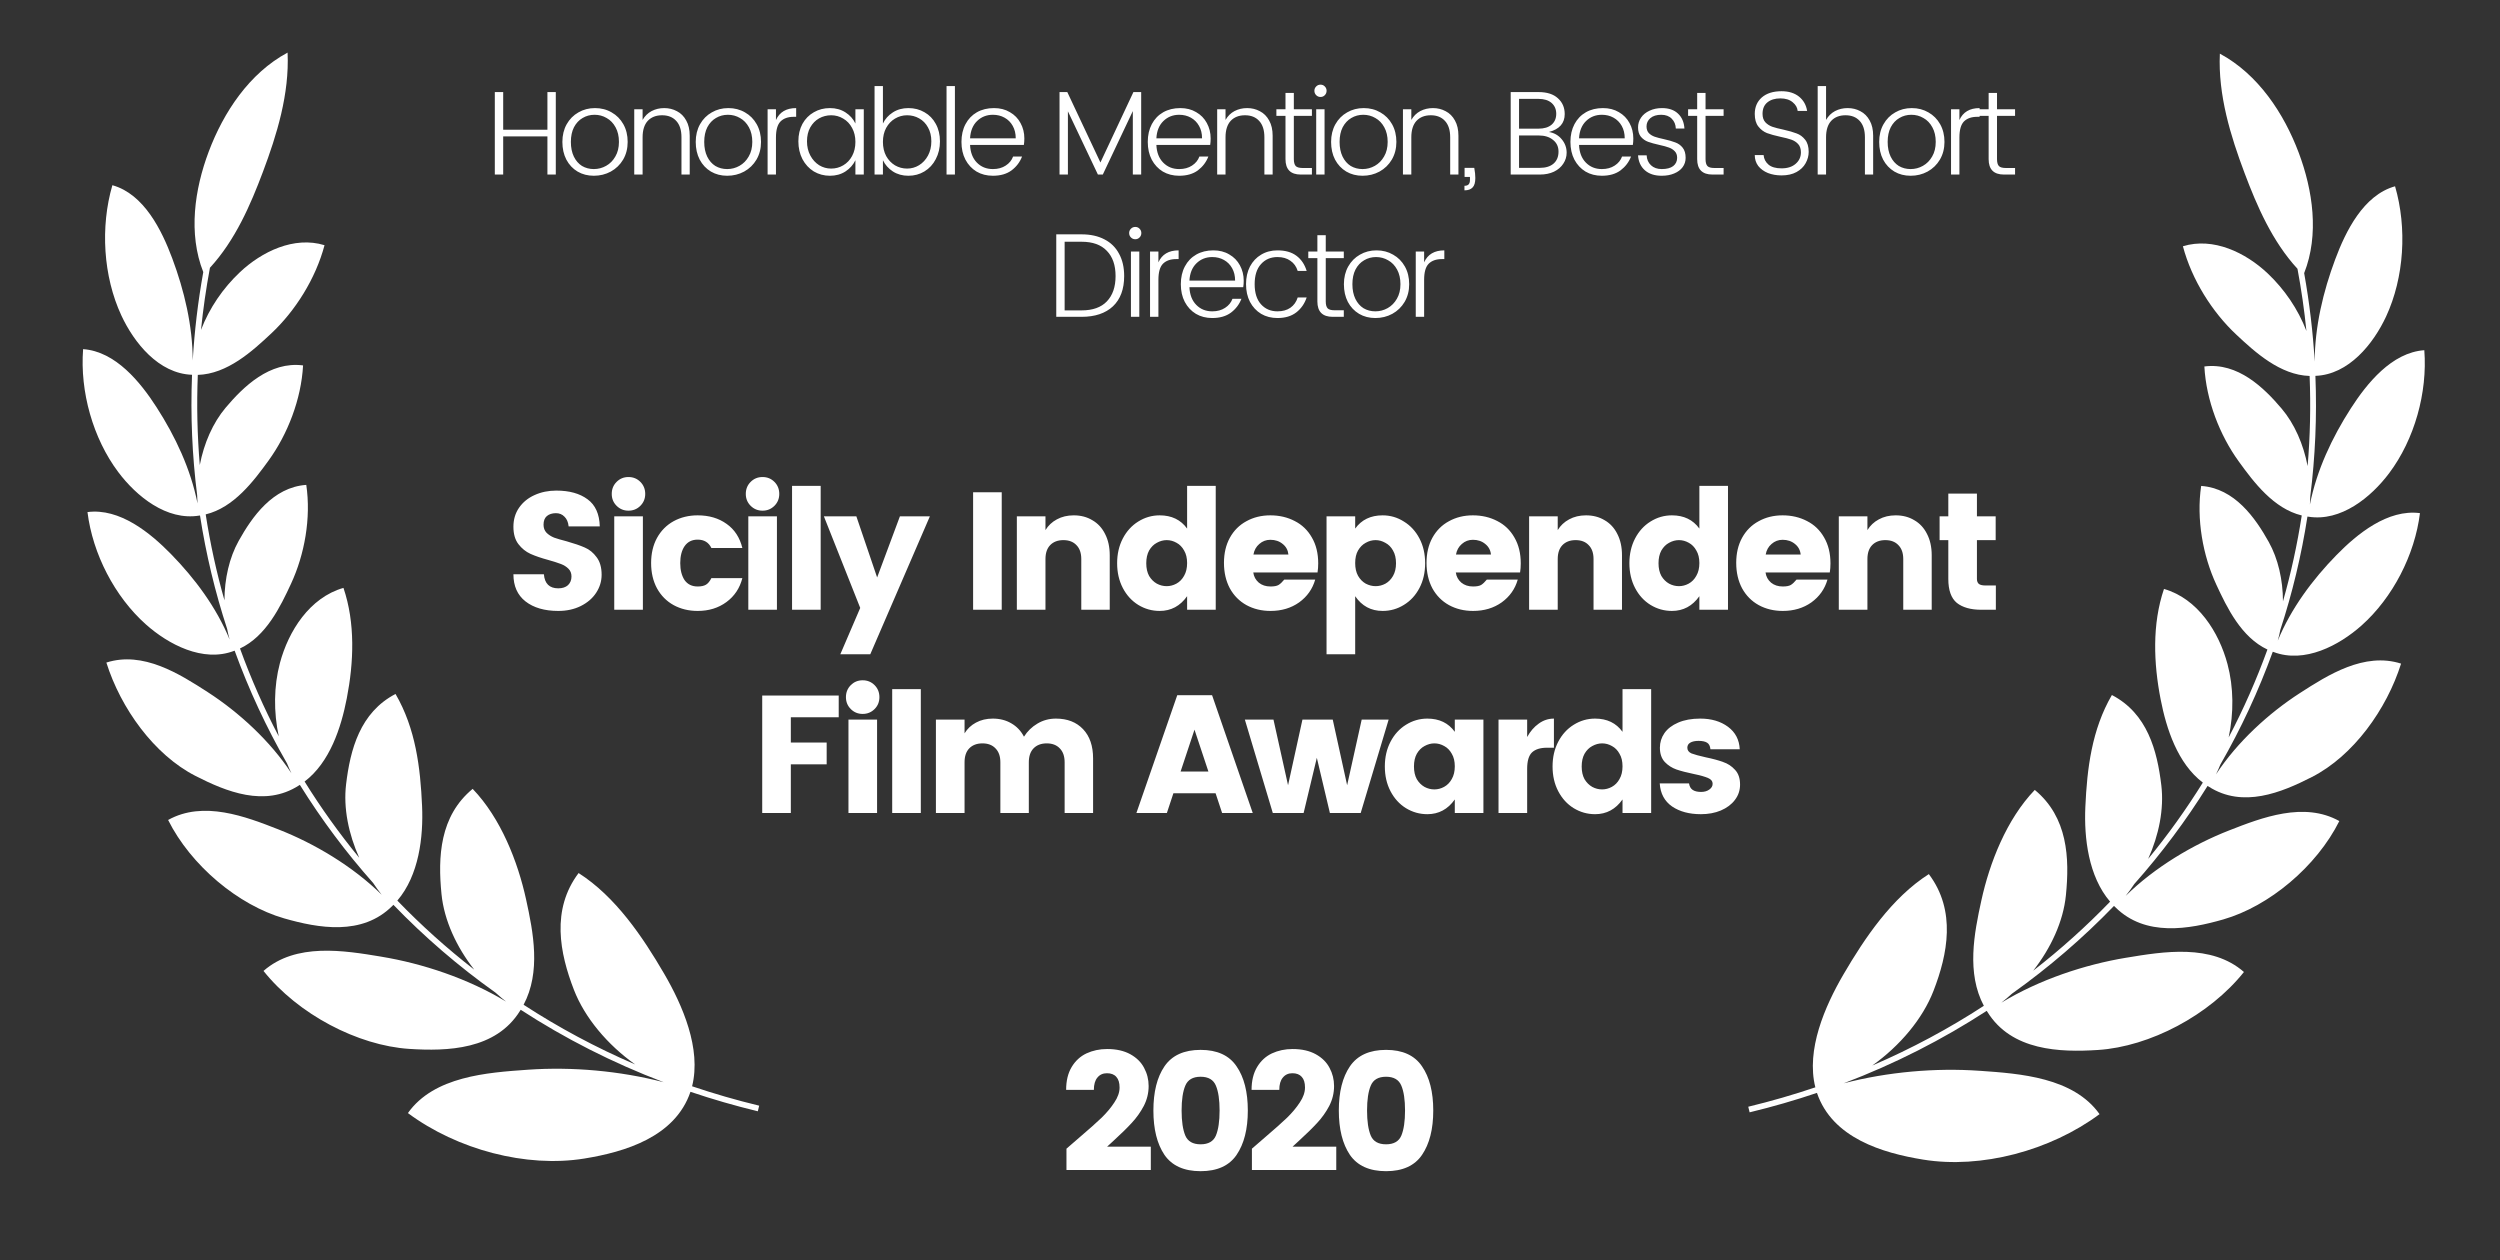
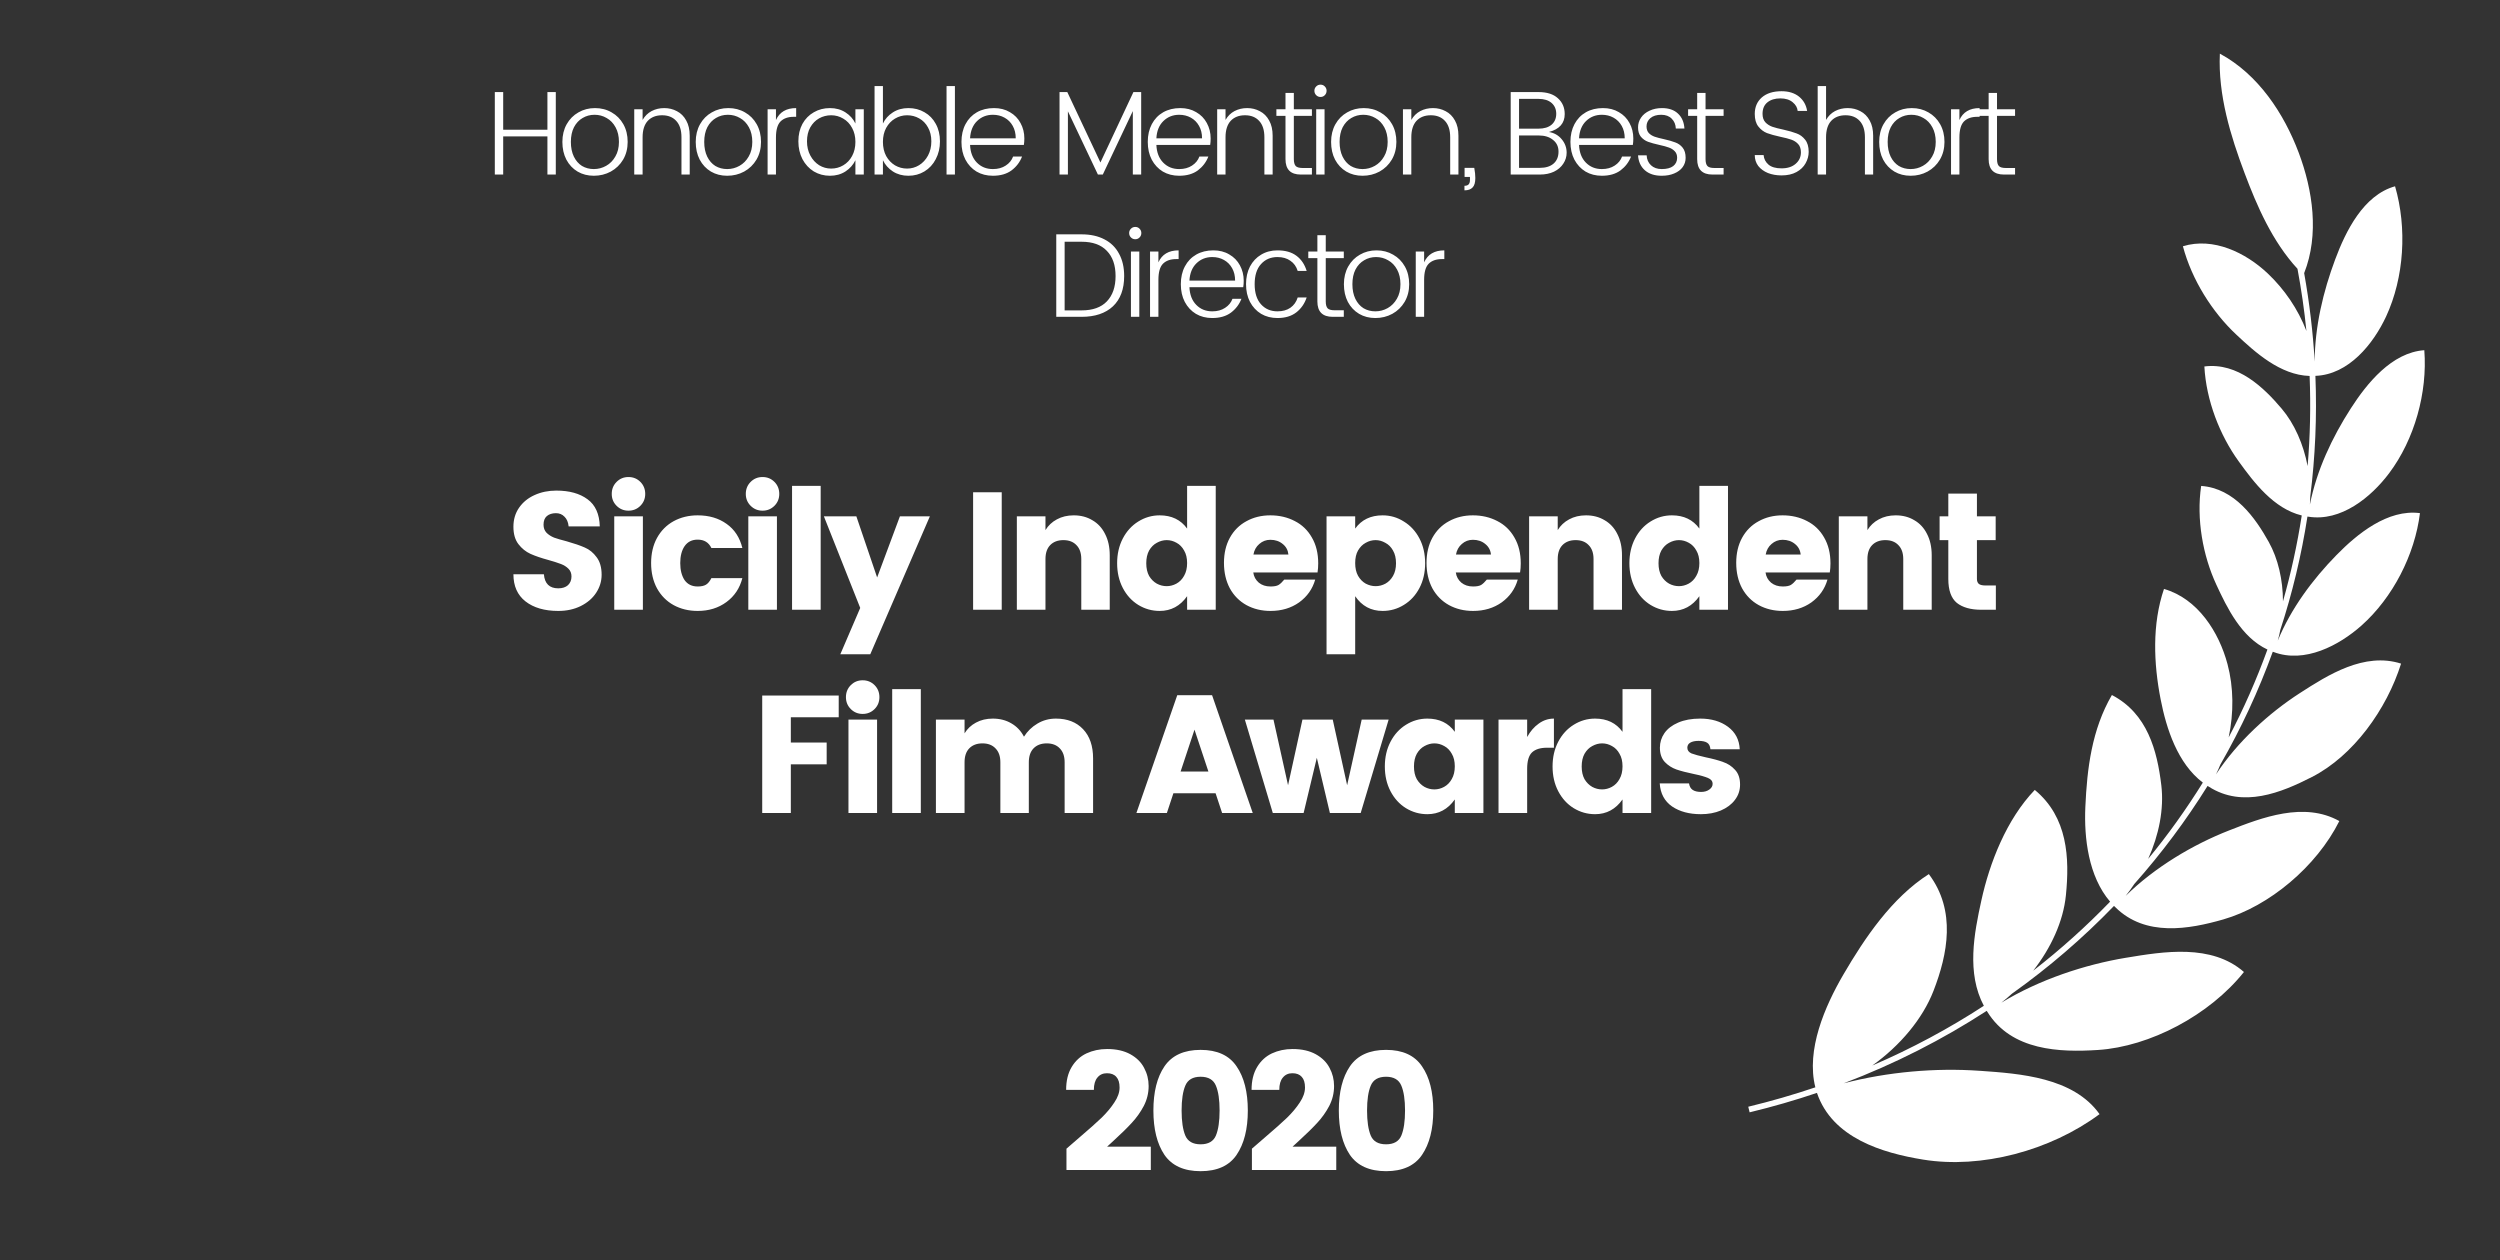
<svg xmlns="http://www.w3.org/2000/svg" width="123" height="62" viewBox="0 0 123 62" fill="none">
  <rect x="0" y="0" width="123" height="62" fill="#333333" stroke="none" />
-   <path d="M10.001 13.386C9.251 11.487 9.576 9.303 10.267 7.466C10.993 5.533 12.258 3.605 14.149 2.588C14.243 4.625 13.619 6.638 12.937 8.453C12.324 10.085 11.571 11.824 10.329 13.174C10.138 14.196 9.992 15.216 9.889 16.232C10.3 15.159 10.968 14.181 11.801 13.395C12.874 12.383 14.47 11.602 15.967 12.064C15.528 13.715 14.529 15.297 13.344 16.407C12.412 17.281 11.182 18.401 9.732 18.445C9.673 19.939 9.706 21.419 9.83 22.88C10.034 21.811 10.472 20.805 11.105 20.055C11.975 19.025 13.264 17.767 14.911 17.978C14.821 19.649 14.152 21.36 13.222 22.647C12.482 23.669 11.506 24.972 10.12 25.308C10.342 26.743 10.651 28.155 11.043 29.535C11.047 28.478 11.281 27.44 11.745 26.608C12.4 25.434 13.42 23.971 15.069 23.856C15.31 25.495 14.983 27.287 14.322 28.712C13.795 29.851 13.091 31.304 11.808 31.905C12.347 33.391 12.984 34.835 13.715 36.229C13.458 35.027 13.469 33.761 13.772 32.622C14.191 31.052 15.23 29.402 16.898 28.924C17.487 30.657 17.406 32.592 17.063 34.354C16.782 35.805 16.228 37.509 14.986 38.452C15.798 39.758 16.696 41.011 17.675 42.204C17.149 41.034 16.887 39.755 17.028 38.584C17.232 36.878 17.713 35.052 19.46 34.143C20.452 35.849 20.682 37.762 20.766 39.653C20.834 41.181 20.613 43.066 19.549 44.309C20.72 45.523 21.983 46.658 23.332 47.706C22.461 46.592 21.851 45.284 21.722 43.991C21.54 42.164 21.629 40.153 23.255 38.812C24.645 40.261 25.475 42.393 25.882 44.246C26.242 45.884 26.617 47.822 25.761 49.434C27.478 50.552 29.311 51.537 31.249 52.37C29.886 51.401 28.769 50.072 28.237 48.699C27.54 46.9 27.109 44.756 28.467 42.954C30.286 44.115 31.623 46.097 32.676 47.905C33.58 49.456 34.515 51.597 34.051 53.445C35.124 53.808 36.225 54.127 37.352 54.399L37.285 54.675C36.154 54.401 35.049 54.082 33.971 53.717C33.216 55.942 30.744 56.677 28.744 57.001C25.894 57.463 22.501 56.568 20.069 54.763C21.352 52.954 23.972 52.771 25.947 52.632L25.973 52.63C28.137 52.479 30.478 52.681 32.654 53.245C30.14 52.291 27.788 51.091 25.619 49.681L25.587 49.731C24.398 51.653 22.012 51.728 20.138 51.606C17.597 51.441 14.662 49.9 12.964 47.77C14.561 46.372 16.921 46.763 18.749 47.066L18.758 47.068C20.799 47.406 23.028 48.144 24.9 49.28C24.722 49.14 24.547 48.992 24.378 48.837C22.558 47.543 20.879 46.096 19.356 44.518C19.338 44.536 19.32 44.553 19.302 44.571C17.821 46.056 15.664 45.667 13.98 45.184C11.727 44.537 9.391 42.584 8.271 40.343C10.006 39.374 12.081 40.173 13.694 40.805C15.465 41.498 17.339 42.608 18.78 44.022C18.631 43.835 18.489 43.64 18.355 43.438C17.016 41.931 15.812 40.317 14.753 38.615L14.7 38.648C13.024 39.726 11.125 38.945 9.621 38.177C7.581 37.136 5.941 34.848 5.233 32.598C7.043 32.02 8.831 33.155 10.221 34.053C11.741 35.036 13.281 36.437 14.338 38.044C14.26 37.886 14.188 37.724 14.121 37.559C13.106 35.792 12.243 33.937 11.544 32.013L11.508 32.026L11.505 32.027C9.982 32.604 8.285 31.706 7.179 30.722C5.642 29.353 4.558 27.249 4.304 25.194C5.893 24.989 7.389 26.214 8.412 27.259C9.59 28.462 10.647 29.884 11.297 31.463C11.249 31.292 11.209 31.117 11.175 30.941C10.583 29.133 10.135 27.268 9.84 25.362L9.817 25.365L9.809 25.366C8.198 25.634 6.709 24.413 5.819 23.228C4.571 21.565 3.928 19.264 4.089 17.178C5.693 17.29 6.915 18.812 7.707 20.043C8.624 21.468 9.385 23.081 9.718 24.769C9.708 24.634 9.702 24.499 9.7 24.364C9.455 22.424 9.368 20.444 9.448 18.439L9.443 18.439C7.805 18.38 6.595 16.864 5.97 15.519C5.076 13.595 4.932 11.162 5.529 9.112C7.09 9.549 7.96 11.334 8.474 12.709C9.066 14.293 9.479 16.021 9.482 17.739C9.567 16.298 9.739 14.845 10.001 13.386Z" fill="white" />
  <path d="M29.6 28.279C29.6 28.598 29.509 28.894 29.328 29.169C29.152 29.438 28.9 29.654 28.57 29.819C28.247 29.978 27.879 30.058 27.467 30.058C26.792 30.058 26.254 29.901 25.853 29.588C25.457 29.276 25.26 28.831 25.26 28.254H26.759C26.797 28.715 27.033 28.946 27.467 28.946C27.67 28.946 27.829 28.894 27.945 28.79C28.06 28.68 28.117 28.537 28.117 28.361C28.117 28.208 28.068 28.081 27.969 27.983C27.87 27.884 27.75 27.807 27.607 27.752C27.464 27.697 27.258 27.631 26.989 27.554C26.627 27.456 26.331 27.354 26.1 27.25C25.869 27.145 25.672 26.986 25.507 26.772C25.342 26.558 25.26 26.272 25.26 25.916C25.26 25.559 25.353 25.246 25.54 24.977C25.727 24.708 25.979 24.502 26.297 24.359C26.621 24.211 26.978 24.137 27.368 24.137C28.011 24.137 28.524 24.279 28.908 24.565C29.292 24.845 29.493 25.29 29.509 25.899H27.977C27.956 25.69 27.887 25.531 27.772 25.421C27.662 25.306 27.522 25.248 27.352 25.248C27.171 25.248 27.022 25.295 26.907 25.389C26.797 25.482 26.742 25.625 26.742 25.817C26.742 25.976 26.792 26.108 26.89 26.212C26.989 26.311 27.113 26.39 27.261 26.451C27.415 26.506 27.621 26.566 27.879 26.632C28.247 26.736 28.543 26.838 28.768 26.937C28.999 27.035 29.194 27.195 29.353 27.414C29.517 27.628 29.6 27.917 29.6 28.279ZM30.098 24.301C30.098 24.065 30.177 23.868 30.337 23.709C30.496 23.549 30.691 23.47 30.921 23.47C31.152 23.47 31.347 23.549 31.506 23.709C31.665 23.868 31.745 24.065 31.745 24.301C31.745 24.532 31.665 24.727 31.506 24.886C31.347 25.045 31.152 25.125 30.921 25.125C30.691 25.125 30.496 25.045 30.337 24.886C30.177 24.727 30.098 24.532 30.098 24.301ZM31.63 25.405V30H30.221V25.405H31.63ZM34.325 25.355C34.885 25.355 35.36 25.495 35.75 25.776C36.139 26.05 36.397 26.445 36.524 26.961H35C34.868 26.687 34.643 26.55 34.325 26.55C34.045 26.55 33.831 26.657 33.682 26.871C33.54 27.079 33.468 27.357 33.468 27.703C33.468 28.049 33.54 28.328 33.682 28.543C33.831 28.751 34.045 28.855 34.325 28.855C34.501 28.855 34.638 28.825 34.737 28.765C34.836 28.705 34.923 28.598 35 28.444H36.524C36.397 28.938 36.137 29.33 35.741 29.621C35.346 29.912 34.874 30.058 34.325 30.058C33.886 30.058 33.49 29.962 33.139 29.77C32.793 29.578 32.521 29.303 32.324 28.946C32.132 28.589 32.035 28.175 32.035 27.703C32.035 27.23 32.132 26.819 32.324 26.467C32.521 26.11 32.793 25.836 33.139 25.644C33.49 25.452 33.886 25.355 34.325 25.355ZM36.693 24.301C36.693 24.065 36.773 23.868 36.932 23.709C37.092 23.549 37.286 23.47 37.517 23.47C37.748 23.47 37.942 23.549 38.102 23.709C38.261 23.868 38.34 24.065 38.34 24.301C38.34 24.532 38.261 24.727 38.102 24.886C37.942 25.045 37.748 25.125 37.517 25.125C37.286 25.125 37.092 25.045 36.932 24.886C36.773 24.727 36.693 24.532 36.693 24.301ZM38.225 25.405V30H36.817V25.405H38.225ZM40.377 23.906V30H38.969V23.906H40.377ZM42.133 25.405L43.155 28.411L44.275 25.405H45.749L42.817 32.191H41.343L42.323 29.91L40.536 25.405H42.133ZM49.285 24.219V30H47.877V24.219H49.285ZM52.829 25.355C53.175 25.355 53.479 25.435 53.743 25.594C54.012 25.748 54.221 25.973 54.369 26.27C54.523 26.566 54.599 26.915 54.599 27.316V30H53.199V27.505C53.199 27.209 53.12 26.981 52.961 26.821C52.807 26.657 52.593 26.574 52.318 26.574C52.044 26.574 51.827 26.657 51.668 26.821C51.514 26.981 51.437 27.209 51.437 27.505V30H50.029V25.405H51.437V26.08C51.574 25.855 51.761 25.68 51.997 25.553C52.239 25.421 52.516 25.355 52.829 25.355ZM57.055 25.355C57.643 25.355 58.093 25.572 58.406 26.006V23.906H59.814V30H58.406V29.333C58.065 29.816 57.615 30.058 57.055 30.058C56.676 30.058 56.325 29.959 56.001 29.761C55.683 29.564 55.43 29.287 55.243 28.93C55.057 28.573 54.963 28.166 54.963 27.711C54.963 27.255 55.057 26.849 55.243 26.492C55.43 26.135 55.683 25.858 56.001 25.66C56.325 25.457 56.676 25.355 57.055 25.355ZM57.401 26.574C57.236 26.574 57.074 26.618 56.915 26.706C56.761 26.788 56.635 26.915 56.536 27.085C56.443 27.255 56.396 27.464 56.396 27.711C56.396 27.958 56.443 28.166 56.536 28.337C56.635 28.501 56.761 28.628 56.915 28.715C57.069 28.798 57.231 28.839 57.401 28.839C57.566 28.839 57.725 28.798 57.879 28.715C58.038 28.628 58.164 28.499 58.258 28.328C58.356 28.158 58.406 27.95 58.406 27.703C58.406 27.456 58.356 27.25 58.258 27.085C58.164 26.915 58.041 26.788 57.887 26.706C57.733 26.618 57.571 26.574 57.401 26.574ZM64.856 27.719C64.856 27.878 64.845 28.026 64.823 28.164H61.661C61.688 28.367 61.779 28.534 61.932 28.666C62.086 28.792 62.278 28.855 62.509 28.855C62.685 28.855 62.816 28.831 62.904 28.781C62.992 28.727 63.085 28.639 63.184 28.518H64.708C64.576 28.979 64.312 29.352 63.917 29.638C63.522 29.918 63.052 30.058 62.509 30.058C62.07 30.058 61.674 29.962 61.323 29.77C60.977 29.578 60.705 29.303 60.508 28.946C60.316 28.584 60.219 28.166 60.219 27.694C60.219 27.222 60.316 26.81 60.508 26.459C60.705 26.102 60.977 25.83 61.323 25.644C61.669 25.452 62.061 25.355 62.501 25.355C62.945 25.355 63.346 25.449 63.703 25.636C64.06 25.817 64.34 26.086 64.543 26.443C64.752 26.799 64.856 27.225 64.856 27.719ZM63.39 27.283C63.368 27.069 63.275 26.895 63.11 26.764C62.945 26.627 62.742 26.558 62.501 26.558C62.292 26.558 62.111 26.627 61.957 26.764C61.803 26.895 61.707 27.069 61.669 27.283H63.39ZM68.025 25.355C68.404 25.355 68.753 25.457 69.071 25.66C69.395 25.858 69.65 26.135 69.837 26.492C70.024 26.849 70.117 27.255 70.117 27.711C70.117 28.166 70.024 28.573 69.837 28.93C69.65 29.287 69.395 29.564 69.071 29.761C68.753 29.959 68.404 30.058 68.025 30.058C67.454 30.058 67.004 29.816 66.675 29.333V32.191H65.266V25.405H66.675V26.006C66.987 25.572 67.438 25.355 68.025 25.355ZM67.679 26.574C67.509 26.574 67.347 26.618 67.193 26.706C67.04 26.788 66.913 26.915 66.815 27.085C66.721 27.25 66.675 27.456 66.675 27.703C66.675 27.95 66.721 28.158 66.815 28.328C66.913 28.499 67.04 28.628 67.193 28.715C67.353 28.798 67.515 28.839 67.679 28.839C67.85 28.839 68.011 28.798 68.165 28.715C68.319 28.628 68.442 28.501 68.536 28.337C68.635 28.166 68.684 27.958 68.684 27.711C68.684 27.464 68.635 27.255 68.536 27.085C68.442 26.915 68.316 26.788 68.157 26.706C68.003 26.618 67.844 26.574 67.679 26.574ZM74.821 27.719C74.821 27.878 74.81 28.026 74.788 28.164H71.626C71.653 28.367 71.744 28.534 71.898 28.666C72.052 28.792 72.244 28.855 72.474 28.855C72.65 28.855 72.782 28.831 72.87 28.781C72.957 28.727 73.051 28.639 73.15 28.518H74.673C74.541 28.979 74.278 29.352 73.882 29.638C73.487 29.918 73.018 30.058 72.474 30.058C72.035 30.058 71.64 29.962 71.288 29.77C70.942 29.578 70.671 29.303 70.473 28.946C70.281 28.584 70.185 28.166 70.185 27.694C70.185 27.222 70.281 26.81 70.473 26.459C70.671 26.102 70.942 25.83 71.288 25.644C71.634 25.452 72.027 25.355 72.466 25.355C72.911 25.355 73.311 25.449 73.668 25.636C74.025 25.817 74.305 26.086 74.508 26.443C74.717 26.799 74.821 27.225 74.821 27.719ZM73.355 27.283C73.334 27.069 73.24 26.895 73.075 26.764C72.911 26.627 72.708 26.558 72.466 26.558C72.257 26.558 72.076 26.627 71.922 26.764C71.769 26.895 71.673 27.069 71.634 27.283H73.355ZM78.032 25.355C78.378 25.355 78.682 25.435 78.946 25.594C79.215 25.748 79.424 25.973 79.572 26.27C79.725 26.566 79.802 26.915 79.802 27.316V30H78.402V27.505C78.402 27.209 78.323 26.981 78.163 26.821C78.01 26.657 77.796 26.574 77.521 26.574C77.247 26.574 77.03 26.657 76.871 26.821C76.717 26.981 76.64 27.209 76.64 27.505V30H75.232V25.405H76.64V26.08C76.777 25.855 76.964 25.68 77.2 25.553C77.442 25.421 77.719 25.355 78.032 25.355ZM82.258 25.355C82.846 25.355 83.296 25.572 83.609 26.006V23.906H85.017V30H83.609V29.333C83.268 29.816 82.818 30.058 82.258 30.058C81.879 30.058 81.528 29.959 81.204 29.761C80.885 29.564 80.633 29.287 80.446 28.93C80.26 28.573 80.166 28.166 80.166 27.711C80.166 27.255 80.26 26.849 80.446 26.492C80.633 26.135 80.885 25.858 81.204 25.66C81.528 25.457 81.879 25.355 82.258 25.355ZM82.604 26.574C82.439 26.574 82.277 26.618 82.118 26.706C81.964 26.788 81.838 26.915 81.739 27.085C81.646 27.255 81.599 27.464 81.599 27.711C81.599 27.958 81.646 28.166 81.739 28.337C81.838 28.501 81.964 28.628 82.118 28.715C82.272 28.798 82.434 28.839 82.604 28.839C82.769 28.839 82.928 28.798 83.082 28.715C83.241 28.628 83.367 28.499 83.46 28.328C83.559 28.158 83.609 27.95 83.609 27.703C83.609 27.456 83.559 27.25 83.46 27.085C83.367 26.915 83.243 26.788 83.09 26.706C82.936 26.618 82.774 26.574 82.604 26.574ZM90.059 27.719C90.059 27.878 90.048 28.026 90.026 28.164H86.864C86.891 28.367 86.982 28.534 87.135 28.666C87.289 28.792 87.481 28.855 87.712 28.855C87.888 28.855 88.019 28.831 88.107 28.781C88.195 28.727 88.288 28.639 88.387 28.518H89.911C89.779 28.979 89.515 29.352 89.12 29.638C88.725 29.918 88.255 30.058 87.712 30.058C87.273 30.058 86.877 29.962 86.526 29.77C86.18 29.578 85.908 29.303 85.711 28.946C85.518 28.584 85.422 28.166 85.422 27.694C85.422 27.222 85.518 26.81 85.711 26.459C85.908 26.102 86.18 25.83 86.526 25.644C86.872 25.452 87.264 25.355 87.704 25.355C88.148 25.355 88.549 25.449 88.906 25.636C89.263 25.817 89.543 26.086 89.746 26.443C89.954 26.799 90.059 27.225 90.059 27.719ZM88.593 27.283C88.571 27.069 88.478 26.895 88.313 26.764C88.148 26.627 87.945 26.558 87.704 26.558C87.495 26.558 87.314 26.627 87.16 26.764C87.006 26.895 86.91 27.069 86.872 27.283H88.593ZM93.269 25.355C93.615 25.355 93.92 25.435 94.183 25.594C94.452 25.748 94.661 25.973 94.809 26.27C94.963 26.566 95.04 26.915 95.04 27.316V30H93.64V27.505C93.64 27.209 93.56 26.981 93.401 26.821C93.247 26.657 93.033 26.574 92.759 26.574C92.484 26.574 92.267 26.657 92.108 26.821C91.954 26.981 91.877 27.209 91.877 27.505V30H90.469V25.405H91.877V26.08C92.015 25.855 92.201 25.68 92.438 25.553C92.679 25.421 92.956 25.355 93.269 25.355ZM98.196 28.806V30H97.479C96.963 30 96.562 29.888 96.277 29.663C95.997 29.432 95.857 29.04 95.857 28.485V26.574H95.428V25.405H95.857V24.285H97.265V25.405H98.187V26.574H97.265V28.485C97.265 28.595 97.298 28.677 97.364 28.732C97.43 28.781 97.54 28.806 97.693 28.806H98.196ZM41.265 34.219V35.29H38.909V36.533H40.672V37.604H38.909V40H37.501V34.219H41.265ZM41.62 34.301C41.62 34.065 41.7 33.868 41.859 33.709C42.018 33.549 42.213 33.47 42.444 33.47C42.674 33.47 42.869 33.549 43.029 33.709C43.188 33.868 43.267 34.065 43.267 34.301C43.267 34.532 43.188 34.727 43.029 34.886C42.869 35.045 42.674 35.125 42.444 35.125C42.213 35.125 42.018 35.045 41.859 34.886C41.7 34.727 41.62 34.532 41.62 34.301ZM43.152 35.405V40H41.744V35.405H43.152ZM45.304 33.906V40H43.896V33.906H45.304ZM51.952 35.355C52.512 35.355 52.957 35.529 53.286 35.874C53.616 36.22 53.78 36.701 53.78 37.316V40H52.38V37.505C52.38 37.209 52.301 36.981 52.142 36.821C51.988 36.657 51.774 36.574 51.499 36.574C51.225 36.574 51.008 36.657 50.849 36.821C50.695 36.981 50.618 37.209 50.618 37.505V40H49.218V37.505C49.218 37.209 49.138 36.981 48.979 36.821C48.825 36.657 48.611 36.574 48.337 36.574C48.062 36.574 47.845 36.657 47.686 36.821C47.532 36.981 47.456 37.209 47.456 37.505V40H46.047V35.405H47.456V36.08C47.593 35.855 47.78 35.679 48.016 35.553C48.257 35.421 48.535 35.355 48.847 35.355C49.188 35.355 49.49 35.432 49.753 35.586C50.022 35.74 50.231 35.959 50.379 36.245C50.549 35.976 50.769 35.762 51.038 35.603C51.312 35.438 51.617 35.355 51.952 35.355ZM59.807 39.029H57.731L57.41 40H55.911L57.921 34.203H59.634L61.635 40H60.128L59.807 39.029ZM59.453 37.958L58.769 35.899L58.086 37.958H59.453ZM68.321 35.405L66.946 40H65.431L64.788 37.283L64.138 40H62.622L61.247 35.405H62.655L63.372 38.633L64.08 35.405H65.571L66.279 38.633L66.995 35.405H68.321ZM70.225 35.355C70.813 35.355 71.263 35.572 71.576 36.006V35.405H72.984V40H71.576V39.333C71.236 39.816 70.785 40.058 70.225 40.058C69.847 40.058 69.495 39.959 69.171 39.761C68.853 39.564 68.6 39.286 68.414 38.93C68.227 38.573 68.134 38.166 68.134 37.711C68.134 37.255 68.227 36.849 68.414 36.492C68.6 36.135 68.853 35.858 69.171 35.66C69.495 35.457 69.847 35.355 70.225 35.355ZM70.571 36.574C70.406 36.574 70.245 36.618 70.085 36.706C69.932 36.788 69.805 36.915 69.707 37.085C69.613 37.255 69.567 37.464 69.567 37.711C69.567 37.958 69.613 38.166 69.707 38.337C69.805 38.501 69.932 38.628 70.085 38.715C70.239 38.798 70.401 38.839 70.571 38.839C70.736 38.839 70.895 38.798 71.049 38.715C71.208 38.628 71.334 38.499 71.428 38.328C71.526 38.158 71.576 37.95 71.576 37.703C71.576 37.456 71.526 37.25 71.428 37.085C71.334 36.915 71.211 36.788 71.057 36.706C70.903 36.618 70.741 36.574 70.571 36.574ZM75.136 36.261C75.289 35.981 75.479 35.762 75.704 35.603C75.929 35.438 76.179 35.355 76.453 35.355V36.788H76.107C75.783 36.788 75.539 36.865 75.374 37.019C75.215 37.173 75.136 37.442 75.136 37.826V40H73.727V35.405H75.136V36.261ZM78.478 35.355C79.065 35.355 79.515 35.572 79.828 36.006V33.906H81.237V40H79.828V39.333C79.488 39.816 79.038 40.058 78.478 40.058C78.099 40.058 77.748 39.959 77.424 39.761C77.105 39.564 76.853 39.286 76.666 38.93C76.479 38.573 76.386 38.166 76.386 37.711C76.386 37.255 76.479 36.849 76.666 36.492C76.853 36.135 77.105 35.858 77.424 35.66C77.748 35.457 78.099 35.355 78.478 35.355ZM78.824 36.574C78.659 36.574 78.497 36.618 78.338 36.706C78.184 36.788 78.058 36.915 77.959 37.085C77.865 37.255 77.819 37.464 77.819 37.711C77.819 37.958 77.865 38.166 77.959 38.337C78.058 38.501 78.184 38.628 78.338 38.715C78.491 38.798 78.653 38.839 78.824 38.839C78.988 38.839 79.147 38.798 79.301 38.715C79.46 38.628 79.587 38.499 79.68 38.328C79.779 38.158 79.828 37.95 79.828 37.703C79.828 37.456 79.779 37.25 79.68 37.085C79.587 36.915 79.463 36.788 79.309 36.706C79.156 36.618 78.994 36.574 78.824 36.574ZM83.651 35.355C84.2 35.355 84.656 35.49 85.019 35.759C85.381 36.028 85.573 36.396 85.595 36.863H84.154C84.137 36.703 84.082 36.596 83.989 36.541C83.896 36.481 83.756 36.451 83.569 36.451C83.393 36.451 83.256 36.481 83.157 36.541C83.064 36.596 83.017 36.679 83.017 36.788C83.017 36.915 83.086 37.008 83.223 37.069C83.366 37.123 83.597 37.187 83.915 37.258C84.261 37.329 84.546 37.406 84.771 37.489C85.002 37.565 85.2 37.694 85.364 37.876C85.529 38.051 85.611 38.293 85.611 38.6C85.611 38.886 85.526 39.138 85.356 39.358C85.191 39.578 84.961 39.75 84.664 39.877C84.373 39.998 84.047 40.058 83.684 40.058C83.113 40.058 82.641 39.932 82.268 39.679C81.895 39.421 81.691 39.042 81.659 38.543H83.1C83.122 38.691 83.182 38.798 83.281 38.864C83.38 38.93 83.517 38.963 83.693 38.963C83.857 38.963 83.992 38.924 84.096 38.847C84.206 38.77 84.261 38.677 84.261 38.567C84.261 38.435 84.187 38.34 84.038 38.279C83.89 38.213 83.657 38.147 83.338 38.081C82.993 38.01 82.707 37.936 82.482 37.859C82.262 37.782 82.07 37.659 81.906 37.489C81.746 37.313 81.667 37.08 81.667 36.788C81.667 36.525 81.741 36.286 81.889 36.072C82.043 35.852 82.268 35.679 82.564 35.553C82.866 35.421 83.229 35.355 83.651 35.355Z" fill="white" />
  <path d="M53.148 55.928C53.594 55.547 53.944 55.236 54.198 54.993C54.451 54.745 54.661 54.495 54.826 54.241C54.997 53.988 55.083 53.742 55.083 53.505C55.083 53.274 55.03 53.1 54.925 52.985C54.821 52.863 54.666 52.803 54.462 52.803C54.264 52.803 54.107 52.874 53.991 53.018C53.876 53.155 53.818 53.357 53.818 53.621H52.454C52.454 53.175 52.544 52.8 52.726 52.497C52.908 52.194 53.151 51.971 53.454 51.827C53.763 51.684 54.102 51.612 54.471 51.612C54.923 51.612 55.303 51.698 55.612 51.868C55.92 52.039 56.146 52.263 56.289 52.538C56.438 52.814 56.513 53.111 56.513 53.431C56.513 53.778 56.433 54.106 56.273 54.415C56.113 54.718 55.917 54.993 55.686 55.242C55.46 55.489 55.16 55.784 54.785 56.126C54.779 56.132 54.675 56.228 54.471 56.415H56.62V57.565H52.47V56.515L53.148 55.928ZM57.292 56.821C56.928 56.28 56.747 55.553 56.747 54.638C56.747 53.723 56.928 52.998 57.292 52.464C57.661 51.924 58.254 51.654 59.07 51.654C59.885 51.654 60.475 51.924 60.839 52.464C61.208 52.998 61.393 53.723 61.393 54.638C61.393 55.553 61.208 56.28 60.839 56.821C60.475 57.355 59.885 57.622 59.07 57.622C58.254 57.622 57.661 57.355 57.292 56.821ZM59.822 55.87C59.943 55.578 60.004 55.167 60.004 54.638C60.004 54.109 59.943 53.701 59.822 53.414C59.701 53.122 59.45 52.976 59.07 52.976C58.689 52.976 58.439 53.122 58.317 53.414C58.196 53.701 58.135 54.109 58.135 54.638C58.135 55.167 58.196 55.578 58.317 55.87C58.439 56.156 58.689 56.3 59.07 56.3C59.45 56.3 59.701 56.156 59.822 55.87ZM62.272 55.928C62.718 55.547 63.068 55.236 63.322 54.993C63.575 54.745 63.785 54.495 63.95 54.241C64.121 53.988 64.206 53.742 64.206 53.505C64.206 53.274 64.154 53.1 64.049 52.985C63.944 52.863 63.79 52.803 63.586 52.803C63.388 52.803 63.231 52.874 63.115 53.018C62.999 53.155 62.941 53.357 62.941 53.621H61.577C61.577 53.175 61.668 52.8 61.85 52.497C62.032 52.194 62.275 51.971 62.578 51.827C62.886 51.684 63.225 51.612 63.595 51.612C64.046 51.612 64.427 51.698 64.735 51.868C65.044 52.039 65.27 52.263 65.413 52.538C65.562 52.814 65.636 53.111 65.636 53.431C65.636 53.778 65.557 54.106 65.397 54.415C65.237 54.718 65.041 54.993 64.81 55.242C64.584 55.489 64.284 55.784 63.909 56.126C63.903 56.132 63.798 56.228 63.595 56.415H65.744V57.565H61.594V56.515L62.272 55.928ZM66.416 56.821C66.052 56.28 65.87 55.553 65.87 54.638C65.87 53.723 66.052 52.998 66.416 52.464C66.785 51.924 67.378 51.654 68.194 51.654C69.009 51.654 69.599 51.924 69.963 52.464C70.332 52.998 70.516 53.723 70.516 54.638C70.516 55.553 70.332 56.28 69.963 56.821C69.599 57.355 69.009 57.622 68.194 57.622C67.378 57.622 66.785 57.355 66.416 56.821ZM68.946 55.87C69.067 55.578 69.128 55.167 69.128 54.638C69.128 54.109 69.067 53.701 68.946 53.414C68.825 53.122 68.574 52.976 68.194 52.976C67.813 52.976 67.562 53.122 67.441 53.414C67.32 53.701 67.259 54.109 67.259 54.638C67.259 55.167 67.32 55.578 67.441 55.87C67.562 56.156 67.813 56.3 68.194 56.3C68.574 56.3 68.825 56.156 68.946 55.87Z" fill="white" />
  <path d="M113.365 13.438C114.115 11.539 113.789 9.355 113.099 7.518C112.372 5.585 111.107 3.657 109.217 2.64C109.123 4.677 109.747 6.69 110.429 8.505C111.042 10.137 111.794 11.875 113.036 13.225C113.227 14.248 113.374 15.268 113.476 16.283C113.064 15.21 112.398 14.233 111.565 13.447C110.492 12.435 108.896 11.654 107.399 12.116C107.838 13.767 108.837 15.349 110.022 16.459C110.954 17.333 112.184 18.453 113.633 18.497C113.693 19.991 113.659 21.472 113.535 22.932C113.331 21.863 112.893 20.857 112.26 20.108C111.39 19.078 110.101 17.82 108.455 18.03C108.544 19.701 109.213 21.413 110.144 22.699C110.883 23.722 111.86 25.024 113.246 25.361C113.024 26.796 112.715 28.207 112.322 29.587C112.319 28.53 112.085 27.492 111.62 26.66C110.965 25.486 109.945 24.023 108.297 23.908C108.055 25.547 108.383 27.339 109.043 28.764C109.571 29.904 110.275 31.356 111.558 31.957C111.019 33.443 110.381 34.888 109.65 36.282C109.907 35.08 109.897 33.814 109.593 32.674C109.174 31.104 108.136 29.454 106.468 28.976C105.878 30.71 105.959 32.644 106.303 34.406C106.585 35.857 107.138 37.561 108.379 38.504C107.567 39.81 106.67 41.065 105.689 42.258C106.217 41.088 106.477 39.808 106.337 38.636C106.133 36.93 105.653 35.105 103.905 34.195C102.913 35.901 102.683 37.815 102.599 39.705C102.531 41.233 102.751 43.118 103.817 44.362C102.645 45.575 101.383 46.711 100.034 47.758C100.905 46.644 101.515 45.336 101.643 44.043C101.826 42.216 101.738 40.205 100.111 38.864C98.721 40.313 97.89 42.446 97.484 44.298C97.124 45.936 96.749 47.874 97.605 49.486C95.888 50.604 94.055 51.589 92.116 52.423C93.48 51.454 94.596 50.124 95.128 48.751C95.825 46.952 96.256 44.808 94.899 43.006C93.08 44.167 91.743 46.149 90.689 47.957C89.786 49.509 88.85 51.65 89.315 53.497C88.241 53.86 87.14 54.179 86.014 54.451L86.081 54.727C87.211 54.454 88.317 54.134 89.394 53.77C90.149 55.994 92.622 56.729 94.622 57.053C97.471 57.516 100.865 56.62 103.298 54.816C102.013 53.007 99.393 52.823 97.418 52.684L97.392 52.683C95.228 52.531 92.888 52.734 90.712 53.298C93.225 52.343 95.578 51.143 97.747 49.733L97.777 49.78C98.965 51.705 101.353 51.78 103.227 51.658C105.769 51.493 108.704 49.952 110.402 47.822C108.804 46.425 106.445 46.816 104.617 47.119L104.607 47.12C102.567 47.458 100.338 48.196 98.467 49.332C98.645 49.192 98.819 49.044 98.989 48.889C100.808 47.595 102.486 46.148 104.009 44.571C104.03 44.592 104.051 44.612 104.073 44.633C105.555 46.107 107.706 45.718 109.386 45.236C111.639 44.589 113.975 42.637 115.095 40.396C113.359 39.426 111.285 40.225 109.672 40.857C107.899 41.551 106.024 42.662 104.582 44.078C104.731 43.891 104.874 43.695 105.008 43.493C106.347 41.985 107.553 40.37 108.613 38.667L108.659 38.695L108.671 38.703C110.345 39.777 112.242 38.997 113.745 38.229C115.785 37.188 117.425 34.9 118.133 32.65C116.323 32.072 114.536 33.207 113.146 34.105C111.624 35.088 110.083 36.491 109.026 38.099C109.104 37.94 109.177 37.778 109.244 37.613C110.26 35.845 111.122 33.99 111.821 32.065L111.857 32.078L111.863 32.08C113.387 32.655 115.082 31.758 116.188 30.774C117.724 29.405 118.808 27.301 119.062 25.246C117.474 25.041 115.976 26.266 114.953 27.311C113.776 28.515 112.718 29.938 112.067 31.518C112.116 31.346 112.157 31.171 112.191 30.993C112.782 29.185 113.231 27.321 113.526 25.415L113.571 25.421C115.175 25.68 116.66 24.462 117.547 23.28C118.795 21.617 119.438 19.316 119.276 17.23C117.673 17.342 116.451 18.864 115.659 20.095C114.741 21.521 113.98 23.135 113.647 24.824C113.658 24.689 113.664 24.553 113.666 24.416C113.91 22.476 113.998 20.496 113.918 18.492C115.556 18.434 116.77 16.917 117.396 15.572C118.289 13.647 118.433 11.215 117.837 9.165C116.276 9.601 115.405 11.386 114.892 12.761C114.3 14.345 113.887 16.074 113.883 17.792C113.798 16.35 113.626 14.897 113.365 13.438Z" fill="white" />
  <path d="M27.345 4.53V8.588H26.933V6.712H24.757V8.588H24.345V4.53H24.757V6.383H26.933V4.53H27.345ZM29.275 5.318C29.577 5.318 29.85 5.388 30.093 5.53C30.336 5.667 30.528 5.861 30.669 6.112C30.811 6.363 30.881 6.653 30.881 6.982C30.881 7.308 30.807 7.598 30.658 7.853C30.509 8.104 30.307 8.3 30.052 8.441C29.797 8.579 29.518 8.647 29.216 8.647C28.919 8.647 28.652 8.579 28.416 8.441C28.181 8.3 27.997 8.104 27.864 7.853C27.734 7.602 27.669 7.312 27.669 6.982C27.669 6.653 27.74 6.363 27.881 6.112C28.022 5.861 28.215 5.667 28.458 5.53C28.701 5.388 28.973 5.318 29.275 5.318ZM29.252 5.647C29.036 5.647 28.84 5.7 28.664 5.806C28.487 5.908 28.346 6.059 28.24 6.259C28.138 6.459 28.087 6.7 28.087 6.982C28.087 7.261 28.136 7.502 28.234 7.706C28.332 7.906 28.465 8.059 28.634 8.165C28.807 8.267 29.001 8.318 29.216 8.318C29.432 8.318 29.634 8.265 29.822 8.159C30.011 8.053 30.162 7.9 30.275 7.7C30.393 7.5 30.452 7.261 30.452 6.982C30.452 6.704 30.397 6.465 30.287 6.265C30.177 6.061 30.03 5.908 29.846 5.806C29.666 5.7 29.468 5.647 29.252 5.647ZM32.681 5.318C32.908 5.318 33.116 5.369 33.305 5.471C33.497 5.569 33.65 5.722 33.763 5.93C33.877 6.133 33.934 6.383 33.934 6.677V8.588H33.528V6.753C33.528 6.4 33.442 6.132 33.269 5.947C33.101 5.763 32.869 5.671 32.575 5.671C32.277 5.671 32.042 5.763 31.869 5.947C31.701 6.132 31.616 6.4 31.616 6.753V8.588H31.205V5.377H31.616V5.9C31.726 5.708 31.873 5.563 32.058 5.465C32.246 5.367 32.454 5.318 32.681 5.318ZM35.836 5.318C36.138 5.318 36.411 5.388 36.654 5.53C36.897 5.667 37.089 5.861 37.23 6.112C37.371 6.363 37.442 6.653 37.442 6.982C37.442 7.308 37.368 7.598 37.219 7.853C37.07 8.104 36.868 8.3 36.613 8.441C36.358 8.579 36.079 8.647 35.777 8.647C35.479 8.647 35.213 8.579 34.977 8.441C34.742 8.3 34.558 8.104 34.425 7.853C34.295 7.602 34.23 7.312 34.23 6.982C34.23 6.653 34.301 6.363 34.442 6.112C34.583 5.861 34.776 5.667 35.019 5.53C35.262 5.388 35.534 5.318 35.836 5.318ZM35.813 5.647C35.597 5.647 35.401 5.7 35.224 5.806C35.048 5.908 34.907 6.059 34.801 6.259C34.699 6.459 34.648 6.7 34.648 6.982C34.648 7.261 34.697 7.502 34.795 7.706C34.893 7.906 35.026 8.059 35.195 8.165C35.368 8.267 35.562 8.318 35.777 8.318C35.993 8.318 36.195 8.265 36.383 8.159C36.572 8.053 36.722 7.9 36.836 7.7C36.954 7.5 37.013 7.261 37.013 6.982C37.013 6.704 36.958 6.465 36.848 6.265C36.738 6.061 36.591 5.908 36.407 5.806C36.226 5.7 36.028 5.647 35.813 5.647ZM38.177 5.906C38.354 5.514 38.685 5.318 39.171 5.318V5.747H39.054C38.771 5.747 38.554 5.824 38.401 5.977C38.252 6.13 38.177 6.392 38.177 6.765V8.588H37.766V5.377H38.177V5.906ZM40.833 5.318C41.124 5.318 41.379 5.388 41.598 5.53C41.818 5.671 41.98 5.853 42.086 6.077V5.377H42.498V8.588H42.086V7.883C41.98 8.106 41.818 8.29 41.598 8.435C41.379 8.577 41.124 8.647 40.833 8.647C40.543 8.647 40.279 8.577 40.039 8.435C39.804 8.29 39.618 8.088 39.48 7.83C39.347 7.571 39.28 7.279 39.28 6.953C39.28 6.628 39.347 6.341 39.48 6.094C39.618 5.847 39.804 5.657 40.039 5.524C40.275 5.386 40.539 5.318 40.833 5.318ZM40.892 5.671C40.68 5.671 40.482 5.722 40.298 5.824C40.118 5.926 39.973 6.075 39.863 6.271C39.757 6.463 39.704 6.69 39.704 6.953C39.704 7.216 39.759 7.449 39.869 7.653C39.978 7.857 40.124 8.016 40.304 8.13C40.484 8.239 40.68 8.294 40.892 8.294C41.108 8.294 41.306 8.241 41.486 8.135C41.671 8.026 41.816 7.873 41.922 7.677C42.031 7.477 42.086 7.245 42.086 6.982C42.086 6.72 42.031 6.49 41.922 6.294C41.816 6.094 41.671 5.941 41.486 5.835C41.306 5.726 41.108 5.671 40.892 5.671ZM44.693 5.318C44.987 5.318 45.252 5.386 45.487 5.524C45.722 5.657 45.907 5.847 46.04 6.094C46.177 6.341 46.246 6.628 46.246 6.953C46.246 7.279 46.177 7.571 46.04 7.83C45.907 8.088 45.72 8.29 45.481 8.435C45.246 8.577 44.983 8.647 44.693 8.647C44.403 8.647 44.148 8.577 43.928 8.435C43.709 8.29 43.546 8.106 43.44 7.883V8.588H43.028V4.235H43.44V6.077C43.546 5.853 43.709 5.671 43.928 5.53C44.148 5.388 44.403 5.318 44.693 5.318ZM44.628 5.671C44.416 5.671 44.218 5.726 44.034 5.835C43.854 5.941 43.709 6.094 43.599 6.294C43.493 6.49 43.44 6.72 43.44 6.982C43.44 7.245 43.493 7.477 43.599 7.677C43.709 7.873 43.854 8.026 44.034 8.135C44.218 8.241 44.416 8.294 44.628 8.294C44.84 8.294 45.036 8.239 45.216 8.13C45.401 8.016 45.548 7.857 45.658 7.653C45.767 7.449 45.822 7.216 45.822 6.953C45.822 6.69 45.767 6.463 45.658 6.271C45.552 6.075 45.407 5.926 45.222 5.824C45.042 5.722 44.844 5.671 44.628 5.671ZM46.982 4.235V8.588H46.57V4.235H46.982ZM50.398 6.812C50.398 6.926 50.39 7.032 50.374 7.13H47.727C47.743 7.498 47.855 7.788 48.062 8C48.27 8.212 48.533 8.318 48.851 8.318C49.098 8.318 49.308 8.261 49.48 8.147C49.657 8.033 49.778 7.884 49.845 7.7H50.286C50.18 7.975 50.008 8.202 49.768 8.383C49.529 8.559 49.223 8.647 48.851 8.647C48.549 8.647 48.28 8.579 48.045 8.441C47.813 8.3 47.631 8.104 47.498 7.853C47.368 7.602 47.304 7.312 47.304 6.982C47.304 6.649 47.37 6.357 47.504 6.106C47.637 5.855 47.823 5.661 48.062 5.524C48.306 5.386 48.586 5.318 48.904 5.318C49.202 5.318 49.462 5.384 49.686 5.518C49.913 5.647 50.088 5.826 50.209 6.053C50.335 6.281 50.398 6.533 50.398 6.812ZM49.974 6.806C49.974 6.571 49.925 6.367 49.827 6.194C49.729 6.018 49.594 5.883 49.421 5.788C49.253 5.694 49.062 5.647 48.851 5.647C48.541 5.647 48.28 5.751 48.068 5.959C47.861 6.163 47.747 6.445 47.727 6.806H49.974ZM56.146 4.53V8.588H55.735V5.465L54.258 8.588H54.017L52.541 5.477V8.588H52.129V4.53H52.511L54.141 7.994L55.764 4.53H56.146ZM59.564 6.812C59.564 6.926 59.556 7.032 59.541 7.13H56.894C56.909 7.498 57.021 7.788 57.229 8C57.437 8.212 57.699 8.318 58.017 8.318C58.264 8.318 58.474 8.261 58.647 8.147C58.823 8.033 58.944 7.884 59.011 7.7H59.452C59.346 7.975 59.174 8.202 58.935 8.383C58.696 8.559 58.39 8.647 58.017 8.647C57.715 8.647 57.447 8.579 57.211 8.441C56.98 8.3 56.797 8.104 56.664 7.853C56.535 7.602 56.47 7.312 56.47 6.982C56.47 6.649 56.537 6.357 56.67 6.106C56.803 5.855 56.99 5.661 57.229 5.524C57.472 5.386 57.752 5.318 58.07 5.318C58.368 5.318 58.629 5.384 58.852 5.518C59.08 5.647 59.254 5.826 59.376 6.053C59.501 6.281 59.564 6.533 59.564 6.812ZM59.141 6.806C59.141 6.571 59.092 6.367 58.993 6.194C58.895 6.018 58.76 5.883 58.588 5.788C58.419 5.694 58.229 5.647 58.017 5.647C57.707 5.647 57.447 5.751 57.235 5.959C57.027 6.163 56.913 6.445 56.894 6.806H59.141ZM61.361 5.318C61.589 5.318 61.796 5.369 61.984 5.471C62.177 5.569 62.33 5.722 62.443 5.93C62.557 6.133 62.614 6.383 62.614 6.677V8.588H62.208V6.753C62.208 6.4 62.122 6.132 61.949 5.947C61.781 5.763 61.549 5.671 61.255 5.671C60.957 5.671 60.722 5.763 60.549 5.947C60.381 6.132 60.296 6.4 60.296 6.753V8.588H59.885V5.377H60.296V5.9C60.406 5.708 60.553 5.563 60.737 5.465C60.926 5.367 61.134 5.318 61.361 5.318ZM63.657 5.7V7.83C63.657 7.99 63.689 8.104 63.751 8.171C63.814 8.233 63.926 8.265 64.087 8.265H64.546V8.588H63.998C63.496 8.588 63.246 8.335 63.246 7.83V5.7H62.798V5.377H63.246V4.571H63.657V5.377H64.546V5.7H63.657ZM64.668 4.465C64.668 4.383 64.698 4.312 64.757 4.253C64.815 4.194 64.886 4.165 64.968 4.165C65.055 4.165 65.125 4.194 65.18 4.253C65.239 4.312 65.268 4.383 65.268 4.465C65.268 4.551 65.239 4.624 65.18 4.683C65.125 4.741 65.055 4.771 64.968 4.771C64.886 4.771 64.815 4.741 64.757 4.683C64.698 4.624 64.668 4.551 64.668 4.465ZM65.168 5.377V8.588H64.757V5.377H65.168ZM67.096 5.318C67.398 5.318 67.671 5.388 67.914 5.53C68.157 5.667 68.349 5.861 68.49 6.112C68.631 6.363 68.702 6.653 68.702 6.982C68.702 7.308 68.627 7.598 68.478 7.853C68.329 8.104 68.127 8.3 67.873 8.441C67.618 8.579 67.339 8.647 67.037 8.647C66.739 8.647 66.473 8.579 66.237 8.441C66.002 8.3 65.818 8.104 65.684 7.853C65.555 7.602 65.49 7.312 65.49 6.982C65.49 6.653 65.561 6.363 65.702 6.112C65.843 5.861 66.035 5.667 66.278 5.53C66.522 5.388 66.794 5.318 67.096 5.318ZM67.073 5.647C66.857 5.647 66.661 5.7 66.484 5.806C66.308 5.908 66.167 6.059 66.061 6.259C65.959 6.459 65.908 6.7 65.908 6.982C65.908 7.261 65.957 7.502 66.055 7.706C66.153 7.906 66.286 8.059 66.455 8.165C66.627 8.267 66.822 8.318 67.037 8.318C67.253 8.318 67.455 8.265 67.643 8.159C67.831 8.053 67.982 7.9 68.096 7.7C68.214 7.5 68.273 7.261 68.273 6.982C68.273 6.704 68.218 6.465 68.108 6.265C67.998 6.061 67.851 5.908 67.667 5.806C67.486 5.7 67.288 5.647 67.073 5.647ZM70.502 5.318C70.729 5.318 70.937 5.369 71.125 5.471C71.318 5.569 71.471 5.722 71.584 5.93C71.698 6.133 71.755 6.383 71.755 6.677V8.588H71.349V6.753C71.349 6.4 71.263 6.132 71.09 5.947C70.921 5.763 70.69 5.671 70.396 5.671C70.098 5.671 69.863 5.763 69.69 5.947C69.522 6.132 69.437 6.4 69.437 6.753V8.588H69.025V5.377H69.437V5.9C69.547 5.708 69.694 5.563 69.878 5.465C70.067 5.367 70.274 5.318 70.502 5.318ZM72.534 8.259C72.569 8.451 72.586 8.618 72.586 8.759C72.586 8.979 72.541 9.133 72.451 9.224C72.365 9.318 72.231 9.365 72.051 9.365V9.141C72.145 9.141 72.214 9.118 72.257 9.071C72.3 9.024 72.322 8.951 72.322 8.853V8.706H72.057V8.259H72.534ZM76.208 6.494C76.467 6.537 76.677 6.657 76.838 6.853C76.998 7.045 77.079 7.265 77.079 7.512C77.079 7.708 77.024 7.888 76.914 8.053C76.808 8.218 76.655 8.349 76.455 8.447C76.255 8.541 76.024 8.588 75.761 8.588H74.326V4.53H75.696C76.112 4.53 76.43 4.632 76.649 4.835C76.873 5.035 76.984 5.294 76.984 5.612C76.984 6.063 76.726 6.357 76.208 6.494ZM74.737 6.33H75.696C75.971 6.33 76.184 6.265 76.338 6.135C76.49 6.002 76.567 5.824 76.567 5.6C76.567 5.377 76.49 5.198 76.338 5.065C76.184 4.932 75.971 4.865 75.696 4.865H74.737V6.33ZM75.755 8.259C76.049 8.259 76.277 8.188 76.438 8.047C76.598 7.906 76.679 7.71 76.679 7.459C76.679 7.216 76.588 7.024 76.408 6.883C76.232 6.737 75.996 6.665 75.702 6.665H74.737V8.259H75.755ZM80.359 6.812C80.359 6.926 80.352 7.032 80.336 7.13H77.689C77.704 7.498 77.816 7.788 78.024 8C78.232 8.212 78.495 8.318 78.812 8.318C79.059 8.318 79.269 8.261 79.442 8.147C79.618 8.033 79.74 7.884 79.806 7.7H80.248C80.142 7.975 79.969 8.202 79.73 8.383C79.491 8.559 79.185 8.647 78.812 8.647C78.51 8.647 78.242 8.579 78.007 8.441C77.775 8.3 77.593 8.104 77.459 7.853C77.33 7.602 77.265 7.312 77.265 6.982C77.265 6.649 77.332 6.357 77.465 6.106C77.599 5.855 77.785 5.661 78.024 5.524C78.267 5.386 78.548 5.318 78.865 5.318C79.163 5.318 79.424 5.384 79.648 5.518C79.875 5.647 80.05 5.826 80.171 6.053C80.297 6.281 80.359 6.533 80.359 6.812ZM79.936 6.806C79.936 6.571 79.887 6.367 79.789 6.194C79.691 6.018 79.555 5.883 79.383 5.788C79.214 5.694 79.024 5.647 78.812 5.647C78.502 5.647 78.242 5.751 78.03 5.959C77.822 6.163 77.708 6.445 77.689 6.806H79.936ZM81.768 5.318C82.105 5.318 82.368 5.408 82.556 5.588C82.748 5.765 82.854 6.01 82.874 6.324H82.45C82.443 6.128 82.376 5.967 82.25 5.841C82.125 5.712 81.952 5.647 81.733 5.647C81.505 5.647 81.327 5.702 81.198 5.812C81.072 5.922 81.009 6.057 81.009 6.218C81.009 6.355 81.046 6.465 81.121 6.547C81.199 6.626 81.293 6.684 81.403 6.724C81.513 6.763 81.668 6.804 81.868 6.847C82.096 6.898 82.28 6.951 82.421 7.006C82.566 7.057 82.688 7.143 82.786 7.265C82.884 7.386 82.933 7.553 82.933 7.765C82.933 7.937 82.884 8.09 82.786 8.224C82.688 8.357 82.548 8.461 82.368 8.535C82.192 8.61 81.988 8.647 81.756 8.647C81.407 8.647 81.131 8.557 80.927 8.377C80.723 8.196 80.611 7.951 80.592 7.641H81.015C81.023 7.841 81.094 8.004 81.227 8.13C81.36 8.255 81.537 8.318 81.756 8.318C82.003 8.318 82.192 8.269 82.321 8.171C82.45 8.069 82.515 7.933 82.515 7.765C82.515 7.628 82.476 7.52 82.397 7.441C82.319 7.359 82.223 7.298 82.109 7.259C81.996 7.216 81.839 7.173 81.639 7.13C81.411 7.079 81.227 7.028 81.086 6.977C80.948 6.926 80.831 6.843 80.733 6.73C80.639 6.616 80.592 6.461 80.592 6.265C80.592 6.092 80.641 5.933 80.739 5.788C80.837 5.643 80.976 5.53 81.156 5.447C81.337 5.361 81.541 5.318 81.768 5.318ZM83.913 5.7V7.83C83.913 7.99 83.944 8.104 84.007 8.171C84.07 8.233 84.181 8.265 84.342 8.265H84.801V8.588H84.254C83.752 8.588 83.501 8.335 83.501 7.83V5.7H83.054V5.377H83.501V4.571H83.913V5.377H84.801V5.7H83.913ZM88.987 7.471C88.987 7.667 88.936 7.855 88.834 8.035C88.736 8.212 88.587 8.355 88.387 8.465C88.187 8.575 87.942 8.63 87.652 8.63C87.405 8.63 87.181 8.59 86.981 8.512C86.781 8.43 86.623 8.314 86.505 8.165C86.391 8.012 86.334 7.833 86.334 7.63H86.769C86.785 7.818 86.866 7.975 87.011 8.1C87.156 8.222 87.37 8.283 87.652 8.283C87.946 8.283 88.177 8.208 88.346 8.059C88.519 7.91 88.605 7.722 88.605 7.494C88.605 7.322 88.56 7.186 88.469 7.088C88.379 6.99 88.268 6.918 88.134 6.871C88.001 6.824 87.82 6.777 87.593 6.73C87.323 6.671 87.103 6.61 86.934 6.547C86.769 6.481 86.628 6.373 86.511 6.224C86.393 6.075 86.334 5.869 86.334 5.606C86.334 5.269 86.45 4.998 86.681 4.794C86.917 4.59 87.24 4.488 87.652 4.488C88.005 4.488 88.291 4.577 88.511 4.753C88.73 4.93 88.864 5.165 88.911 5.459H88.446C88.43 5.294 88.348 5.151 88.199 5.03C88.05 4.904 87.848 4.841 87.593 4.841C87.33 4.841 87.118 4.906 86.958 5.035C86.797 5.165 86.717 5.353 86.717 5.6C86.717 5.773 86.762 5.91 86.852 6.012C86.942 6.11 87.056 6.184 87.193 6.235C87.33 6.282 87.513 6.33 87.74 6.377C88.015 6.439 88.232 6.502 88.393 6.565C88.558 6.624 88.697 6.726 88.811 6.871C88.928 7.016 88.987 7.216 88.987 7.471ZM90.906 5.318C91.134 5.318 91.342 5.369 91.53 5.471C91.722 5.569 91.875 5.722 91.989 5.93C92.103 6.133 92.159 6.383 92.159 6.677V8.588H91.754V6.753C91.754 6.4 91.667 6.132 91.495 5.947C91.326 5.763 91.095 5.671 90.801 5.671C90.503 5.671 90.267 5.763 90.095 5.947C89.926 6.132 89.842 6.4 89.842 6.753V8.588H89.43V4.235H89.842V5.9C89.952 5.708 90.099 5.563 90.283 5.465C90.471 5.367 90.679 5.318 90.906 5.318ZM94.062 5.318C94.364 5.318 94.636 5.388 94.879 5.53C95.122 5.667 95.315 5.861 95.456 6.112C95.597 6.363 95.668 6.653 95.668 6.982C95.668 7.308 95.593 7.598 95.444 7.853C95.295 8.104 95.093 8.3 94.838 8.441C94.583 8.579 94.305 8.647 94.003 8.647C93.705 8.647 93.438 8.579 93.203 8.441C92.968 8.3 92.783 8.104 92.65 7.853C92.52 7.602 92.456 7.312 92.456 6.982C92.456 6.653 92.526 6.363 92.668 6.112C92.809 5.861 93.001 5.667 93.244 5.53C93.487 5.388 93.76 5.318 94.062 5.318ZM94.038 5.647C93.822 5.647 93.626 5.7 93.45 5.806C93.273 5.908 93.132 6.059 93.026 6.259C92.924 6.459 92.873 6.7 92.873 6.982C92.873 7.261 92.922 7.502 93.02 7.706C93.118 7.906 93.252 8.059 93.421 8.165C93.593 8.267 93.787 8.318 94.003 8.318C94.219 8.318 94.421 8.265 94.609 8.159C94.797 8.053 94.948 7.9 95.062 7.7C95.179 7.5 95.238 7.261 95.238 6.982C95.238 6.704 95.183 6.465 95.073 6.265C94.964 6.061 94.817 5.908 94.632 5.806C94.452 5.7 94.254 5.647 94.038 5.647ZM96.403 5.906C96.579 5.514 96.91 5.318 97.397 5.318V5.747H97.279C96.997 5.747 96.779 5.824 96.626 5.977C96.477 6.13 96.403 6.392 96.403 6.765V8.588H95.991V5.377H96.403V5.906ZM98.253 5.7V7.83C98.253 7.99 98.284 8.104 98.347 8.171C98.41 8.233 98.522 8.265 98.682 8.265H99.141V8.588H98.594C98.092 8.588 97.841 8.335 97.841 7.83V5.7H97.394V5.377H97.841V4.571H98.253V5.377H99.141V5.7H98.253ZM55.309 13.582C55.309 14.226 55.125 14.722 54.757 15.071C54.388 15.416 53.874 15.588 53.215 15.588H51.968V11.53H53.215C53.651 11.53 54.025 11.612 54.339 11.777C54.653 11.937 54.892 12.173 55.056 12.482C55.225 12.788 55.309 13.155 55.309 13.582ZM53.215 15.271C53.76 15.271 54.174 15.124 54.456 14.83C54.743 14.531 54.886 14.116 54.886 13.582C54.886 13.049 54.743 12.635 54.456 12.341C54.174 12.043 53.76 11.894 53.215 11.894H52.38V15.271H53.215ZM55.554 11.465C55.554 11.383 55.583 11.312 55.642 11.253C55.701 11.194 55.772 11.165 55.854 11.165C55.94 11.165 56.011 11.194 56.066 11.253C56.125 11.312 56.154 11.383 56.154 11.465C56.154 11.551 56.125 11.624 56.066 11.682C56.011 11.741 55.94 11.771 55.854 11.771C55.772 11.771 55.701 11.741 55.642 11.682C55.583 11.624 55.554 11.551 55.554 11.465ZM56.054 12.377V15.588H55.642V12.377H56.054ZM56.994 12.906C57.17 12.514 57.501 12.318 57.988 12.318V12.747H57.87C57.588 12.747 57.37 12.824 57.217 12.977C57.068 13.13 56.994 13.392 56.994 13.765V15.588H56.582V12.377H56.994V12.906ZM61.191 13.812C61.191 13.926 61.183 14.031 61.167 14.13H58.52C58.536 14.498 58.648 14.788 58.856 15C59.063 15.212 59.326 15.318 59.644 15.318C59.891 15.318 60.101 15.261 60.273 15.147C60.45 15.034 60.571 14.884 60.638 14.7H61.079C60.973 14.975 60.801 15.202 60.561 15.383C60.322 15.559 60.016 15.647 59.644 15.647C59.342 15.647 59.073 15.579 58.838 15.441C58.606 15.3 58.424 15.104 58.291 14.853C58.161 14.602 58.097 14.312 58.097 13.982C58.097 13.649 58.163 13.357 58.297 13.106C58.43 12.855 58.616 12.661 58.856 12.524C59.099 12.386 59.379 12.318 59.697 12.318C59.995 12.318 60.256 12.384 60.479 12.518C60.706 12.647 60.881 12.826 61.003 13.053C61.128 13.28 61.191 13.534 61.191 13.812ZM60.767 13.806C60.767 13.571 60.718 13.367 60.62 13.194C60.522 13.018 60.387 12.883 60.214 12.788C60.046 12.694 59.856 12.647 59.644 12.647C59.334 12.647 59.073 12.751 58.861 12.959C58.654 13.163 58.54 13.445 58.52 13.806H60.767ZM62.852 12.318C63.237 12.318 63.547 12.406 63.782 12.582C64.021 12.759 64.19 13.008 64.288 13.33H63.847C63.78 13.114 63.66 12.947 63.488 12.83C63.319 12.708 63.107 12.647 62.852 12.647C62.519 12.647 62.248 12.763 62.041 12.994C61.833 13.222 61.729 13.551 61.729 13.982C61.729 14.41 61.833 14.739 62.041 14.971C62.248 15.202 62.519 15.318 62.852 15.318C63.107 15.318 63.319 15.259 63.488 15.141C63.66 15.02 63.78 14.851 63.847 14.635H64.288C64.186 14.941 64.015 15.186 63.776 15.371C63.537 15.555 63.229 15.647 62.852 15.647C62.55 15.647 62.282 15.579 62.047 15.441C61.815 15.3 61.633 15.104 61.499 14.853C61.37 14.602 61.305 14.312 61.305 13.982C61.305 13.653 61.37 13.363 61.499 13.112C61.633 12.861 61.815 12.667 62.047 12.53C62.282 12.388 62.55 12.318 62.852 12.318ZM65.227 12.7V14.83C65.227 14.99 65.258 15.104 65.321 15.171C65.383 15.233 65.495 15.265 65.656 15.265H66.115V15.588H65.568C65.066 15.588 64.815 15.335 64.815 14.83V12.7H64.368V12.377H64.815V11.571H65.227V12.377H66.115V12.7H65.227ZM67.726 12.318C68.028 12.318 68.3 12.388 68.543 12.53C68.787 12.667 68.979 12.861 69.12 13.112C69.261 13.363 69.332 13.653 69.332 13.982C69.332 14.308 69.257 14.598 69.108 14.853C68.959 15.104 68.757 15.3 68.502 15.441C68.247 15.579 67.969 15.647 67.667 15.647C67.369 15.647 67.102 15.579 66.867 15.441C66.632 15.3 66.447 15.104 66.314 14.853C66.185 14.602 66.12 14.312 66.12 13.982C66.12 13.653 66.191 13.363 66.332 13.112C66.473 12.861 66.665 12.667 66.908 12.53C67.151 12.388 67.424 12.318 67.726 12.318ZM67.702 12.647C67.487 12.647 67.29 12.7 67.114 12.806C66.938 12.908 66.796 13.059 66.691 13.259C66.589 13.459 66.538 13.7 66.538 13.982C66.538 14.261 66.587 14.502 66.685 14.706C66.783 14.906 66.916 15.059 67.085 15.165C67.257 15.267 67.451 15.318 67.667 15.318C67.883 15.318 68.085 15.265 68.273 15.159C68.461 15.053 68.612 14.9 68.726 14.7C68.844 14.5 68.902 14.261 68.902 13.982C68.902 13.704 68.847 13.465 68.738 13.265C68.628 13.061 68.481 12.908 68.296 12.806C68.116 12.7 67.918 12.647 67.702 12.647ZM70.067 12.906C70.243 12.514 70.575 12.318 71.061 12.318V12.747H70.943C70.661 12.747 70.443 12.824 70.29 12.977C70.141 13.13 70.067 13.392 70.067 13.765V15.588H69.655V12.377H70.067V12.906Z" fill="white" />
</svg>